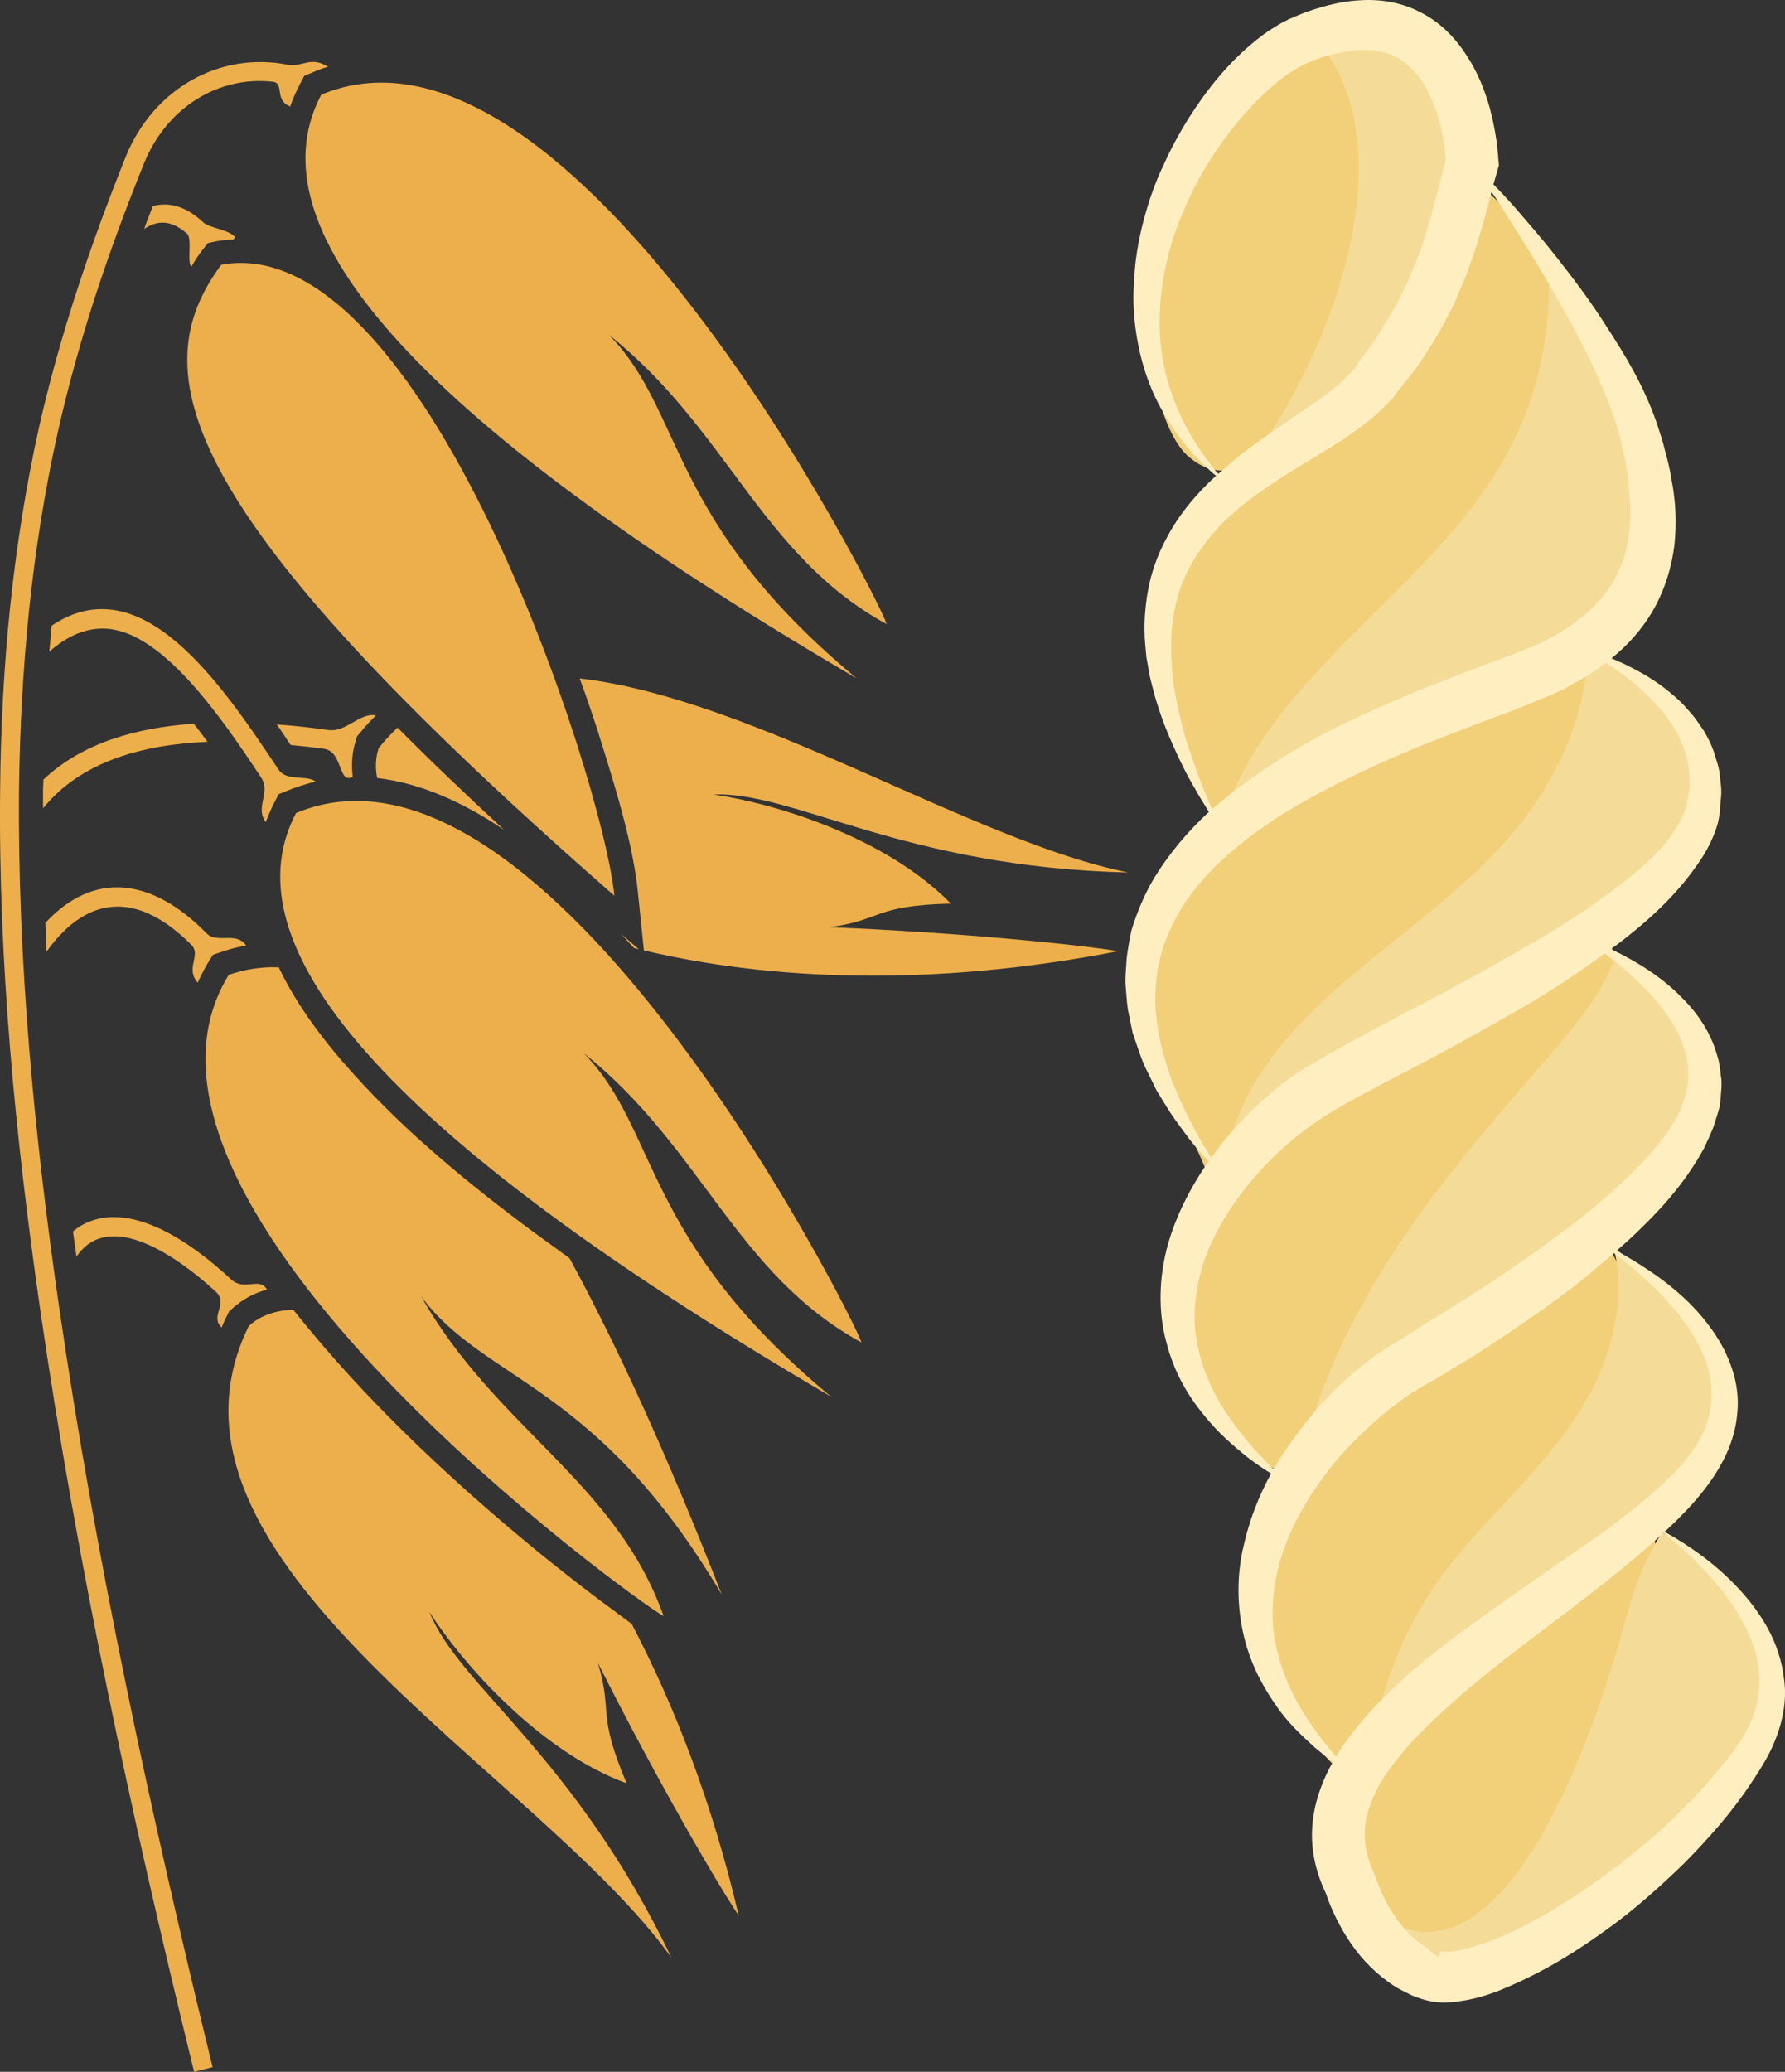
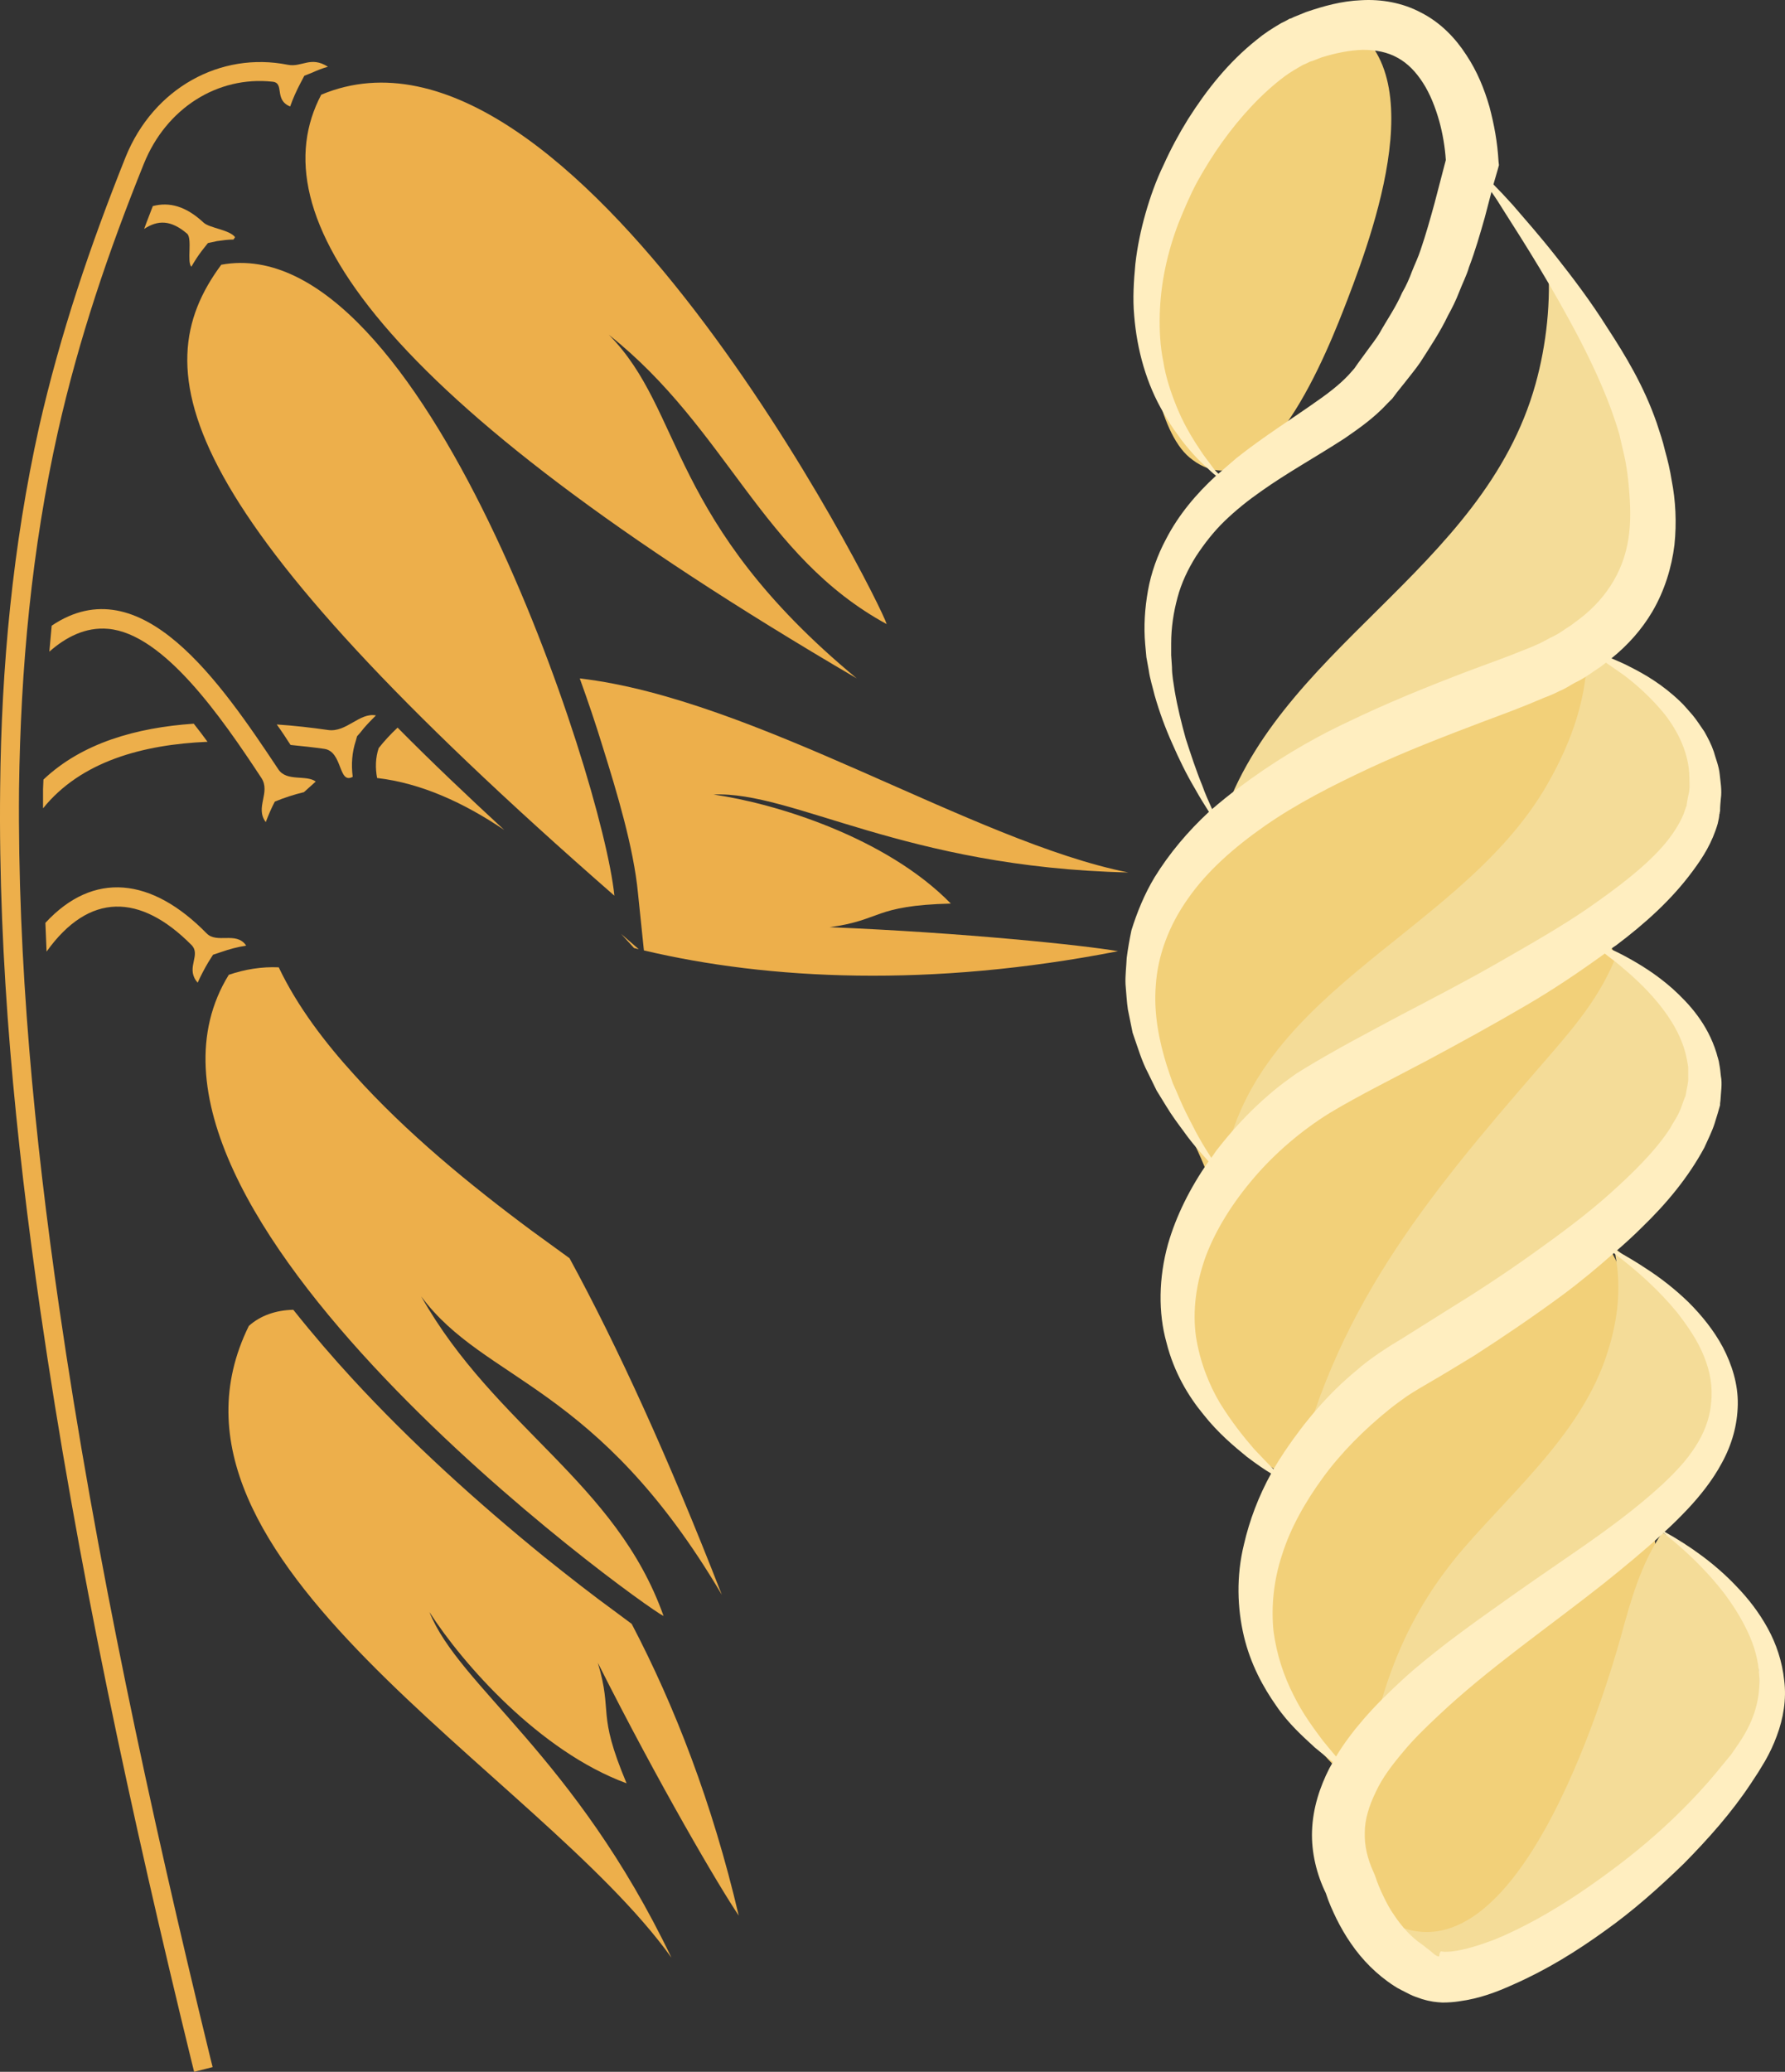
<svg xmlns="http://www.w3.org/2000/svg" id="svg61" viewBox="0 0 4536.367 5263.553" style="clip-rule:evenodd;fill-rule:evenodd;image-rendering:optimizeQuality;shape-rendering:geometricPrecision;text-rendering:geometricPrecision" version="1.1" height="52.636mm" width="45.364mm" xml:space="preserve">
  <rect x="0" y="0" width="4536.367" height="5263.553" fill="#333333" stroke="none" />
  <defs id="defs4">
    <style id="style2" type="text/css">
   
    .fil1 {fill:#EDAF4B}
    .fil0 {fill:#EDAF4B;fill-rule:nonzero}
    .fil2 {fill:#F2D079;fill-rule:nonzero}
    .fil3 {fill:#F4DC98;fill-rule:nonzero}
    .fil4 {fill:#FFEEC0;fill-rule:nonzero}
   
  </style>
  </defs>
  <g transform="translate(-8094.613,-11805.447)" id="Vrstva_x0020_1">
    <g id="_970204752">
      <path style="fill:#edaf4b;fill-rule:nonzero" id="path7" d="m 9656,14081 c -30,-301 -488,-1697 -999,-1603 -202,272 -118,627 999,1603 z" class="fil0" />
      <path style="fill:#edaf4b" id="path9" d="m 8692,12408 c -14,-19 -65,-23 -80,-37 -45,-42 -87,-53 -129,-42 -7,19 -15,38 -22,58 35,-23 68,-23 109,12 14,12 -1,73 11,84 8,-14 17,-28 27,-41 l 15,-19 23,-5 c 14,-2 28,-4 42,-4 z" class="fil1" />
      <path style="fill:#edaf4b" id="path11" d="m 8826,11970 c -171,-34 -341,59 -412,234 -90,225 -166,449 -220,686 -67,302 -96,609 -99,918 -5,442 39,889 102,1326 93,642 231,1281 385,1911 l 6,24 47,-12 -6,-24 c -153,-628 -291,-1266 -384,-1906 -63,-434 -106,-879 -102,-1318 4,-306 32,-609 99,-908 53,-235 128,-456 218,-679 57,-142 188,-224 327,-209 32,3 3,46 45,63 7,-20 16,-40 26,-59 l 10,-19 20,-8 c 13,-6 26,-11 40,-15 -44,-28 -66,2 -102,-5 z" class="fil1" />
      <path style="fill:#edaf4b;fill-rule:nonzero" id="path13" d="m 10348,13391 c -18,-62 -801,-1611 -1437,-1345 -159,302 126,760 1361,1483 -482,-399 -438,-679 -630,-873 301,239 388,562 706,735 z" class="fil0" />
      <path style="fill:#edaf4b" id="path15" d="m 9050,13623 c -42,-8 -75,44 -122,37 -42,-6 -85,-11 -130,-14 13,18 24,35 35,52 30,3 58,6 86,10 47,7 35,91 72,71 v 0 c -4,-31 -2,-62 8,-92 l 3,-11 8,-9 c 12,-16 26,-30 40,-44 z m -463,21 c -146,10 -284,49 -382,142 l -1,24 c 0,16 0,33 0,49 96,-119 253,-162 418,-169 -11,-15 -23,-31 -35,-46 z" class="fil1" />
      <path style="fill:#edaf4b;fill-rule:nonzero" id="path17" d="m 10962,14022 c -393,-78 -948,-441 -1394,-493 21,58 41,117 59,176 35,112 78,254 89,370 l 15,145 c 317,75 729,95 1205,2 -86,-15 -391,-47 -733,-61 134,-18 110,-55 308,-60 -165,-169 -448,-255 -603,-277 202,-9 485,185 1054,198 z m -1857,-368 c -17,16 -33,33 -48,52 -8,24 -9,50 -4,76 112,13 221,63 323,132 -92,-85 -183,-171 -271,-260 z m 601,560 12,3 -45,-39 c 11,12 22,24 33,36 z" class="fil0" />
-       <path style="fill:#edaf4b" id="path19" d="m 8897,13791 c -24,-18 -74,1 -95,-31 -147,-221 -349,-518 -576,-365 -2,22 -4,44 -6,66 42,-37 92,-63 149,-58 141,12 288,224 390,379 24,37 -17,75 11,112 7,-18 14,-35 23,-52 l 10,-19 20,-8 c 24,-10 49,-18 74,-24 z" class="fil1" />
-       <path style="fill:#edaf4b;fill-rule:nonzero" id="path21" d="m 10284,15216 c -19,-62 -801,-1611 -1437,-1345 -159,302 125,760 1360,1483 -482,-399 -438,-679 -629,-873 300,239 388,562 706,735 z" class="fil0" />
-       <path style="fill:#edaf4b" id="path23" d="m 8770,15077 c -22,-25 -56,9 -89,-22 -101,-94 -243,-190 -357,-147 -16,6 -31,15 -44,26 3,21 6,43 9,64 77,-114 236,-19 354,89 32,30 -12,59 11,87 l 4,4 c 4,-11 9,-21 14,-31 l 5,-10 9,-8 c 26,-23 55,-39 87,-47 z" class="fil1" />
+       <path style="fill:#edaf4b" id="path19" d="m 8897,13791 c -24,-18 -74,1 -95,-31 -147,-221 -349,-518 -576,-365 -2,22 -4,44 -6,66 42,-37 92,-63 149,-58 141,12 288,224 390,379 24,37 -17,75 11,112 7,-18 14,-35 23,-52 c 24,-10 49,-18 74,-24 z" class="fil1" />
      <path style="fill:#edaf4b;fill-rule:nonzero" id="path25" d="m 9801,16779 c -338,-473 -1367,-1010 -1074,-1605 29,-26 68,-40 113,-41 51,64 102,123 149,174 150,163 317,314 489,454 60,48 121,96 183,141 11,8 24,18 39,29 109,208 205,455 272,741 -49,-72 -204,-336 -358,-642 39,130 -4,123 73,306 -221,-81 -417,-304 -501,-435 75,188 369,365 615,878 z" class="fil0" />
      <path style="fill:#edaf4b" id="path27" d="m 8719,14206 c -25,-34 -73,-3 -99,-29 -140,-143 -288,-159 -410,-27 1,24 2,49 3,73 108,-151 238,-148 368,-17 25,25 -13,56 12,91 l 4,5 c 8,-18 17,-35 27,-52 l 12,-19 21,-7 c 20,-7 42,-13 63,-16 z" class="fil1" />
      <path style="fill:#edaf4b;fill-rule:nonzero" id="path29" d="m 9781,15911 c -58,-28 -1466,-1043 -1105,-1629 41,-14 84,-21 127,-19 48,101 120,194 191,272 133,148 294,280 453,398 32,23 63,46 95,69 122,224 251,506 387,855 -318,-539 -602,-539 -764,-758 189,334 495,471 616,812 z" class="fil0" />
    </g>
  </g>
  <g transform="translate(-8094.613,-11805.447)" id="Vrstva_x0020_1_0">
    <path style="fill:#f2d079;fill-rule:nonzero" id="path34" d="m 11475,11857 c -251,151 -480,422 -469,731 3,100 30,312 112,380 188,155 355,-282 402,-404 72,-188 237,-645 -63,-722 z" class="fil2" />
-     <path style="fill:#f2d079;fill-rule:nonzero" id="path36" d="m 11791,12301 c -117,316 -322,551 -566,769 -160,144 -218,352 -160,559 26,97 75,197 141,272 340,-335 1139,-898 788,-1465 -46,-74 -105,-140 -177,-189 -16,20 -35,46 -41,72 z" class="fil2" />
    <path style="fill:#f2d079;fill-rule:nonzero" id="path38" d="m 12139,13403 c 84,596 -515,813 -814,1210 -53,70 -94,149 -146,221 -73,-237 -261,-392 -169,-657 86,-246 383,-409 584,-554 145,-105 332,-263 525,-217 z" class="fil2" />
    <path style="fill:#f2d079;fill-rule:nonzero" id="path40" d="m 12151,14113 c -179,141 -373,283 -566,406 -102,66 -212,109 -295,200 -160,176 -258,386 -155,617 46,101 144,171 237,225 250,-314 910,-839 841,-1296 -7,-43 -59,-90 -66,-142 z" class="fil2" />
    <path style="fill:#f2d079;fill-rule:nonzero" id="path42" d="m 12147,14913 c 129,201 136,321 34,552 -104,239 -315,408 -463,620 -59,83 -114,179 -189,247 -163,-141 -258,-339 -225,-559 34,-234 262,-402 434,-543 136,-112 275,-218 406,-337 z" class="fil2" />
    <path style="fill:#f2d079;fill-rule:nonzero" id="path44" d="m 12277,15610 c 67,240 23,478 -76,704 -74,169 -267,546 -510,475 -417,-122 -20,-601 118,-749 144,-153 291,-295 466,-413 z" class="fil2" />
    <path style="fill:#f4dc98;fill-rule:nonzero" id="path46" d="m 12035,12472 c 112,241 345,490 234,773 -108,273 -425,309 -659,421 -144,70 -280,158 -416,244 138,-457 670,-651 803,-1129 28,-100 40,-214 31,-313 z" class="fil3" />
    <path style="fill:#f4dc98;fill-rule:nonzero" id="path48" d="m 11198,14811 c 55,-481 590,-620 819,-996 63,-105 109,-222 111,-346 325,87 374,424 134,651 -208,197 -515,301 -761,438 -141,78 -249,165 -336,302 z" class="fil3" />
    <path style="fill:#f4dc98;fill-rule:nonzero" id="path50" d="m 11382,15582 c 98,-441 332,-728 623,-1063 77,-89 149,-168 194,-277 668,312 -278,865 -513,1052 -111,88 -211,190 -300,299 z" class="fil3" />
    <path style="fill:#f4dc98;fill-rule:nonzero" id="path52" d="m 11565,16298 c 41,-219 105,-392 251,-561 131,-151 300,-296 363,-493 29,-89 38,-177 17,-269 614,476 -4,788 -383,1074 -119,90 -206,176 -276,310 z" class="fil3" />
    <path style="fill:#f4dc98;fill-rule:nonzero" id="path54" d="m 11574,16654 c 341,278 584,-492 640,-691 25,-92 51,-185 105,-264 550,320 84,1012 -406,1103 -148,27 -258,-20 -354,-136 z" class="fil3" />
-     <path style="fill:#f4dc98;fill-rule:nonzero" id="path56" d="m 11439,11905 c 269,306 -16,945 -262,1184 245,-189 1012,-786 564,-1152 -87,-71 -199,-65 -302,-32 z" class="fil3" />
    <path style="fill:#ffeec0;fill-rule:nonzero" id="path58" d="m 12512,16237 -18,26 -19,23 c -51,64 -109,124 -171,179 -62,55 -129,105 -197,151 -69,46 -141,87 -214,117 -37,14 -75,26 -107,30 -8,1 -15,1 -21,1 l -9,-1 -3,6 -1,7 v 0 c -9,0 -21,-14 -27,-18 -5,-3 -10,-8 -17,-13 -27,-18 -51,-45 -71,-75 -10,-14 -19,-31 -27,-48 -8,-16 -16,-36 -20,-49 l -2,-5 -3,-7 c -15,-33 -23,-66 -22,-100 0,-33 11,-68 28,-103 16,-35 41,-68 68,-100 27,-33 58,-63 90,-93 128,-121 279,-224 423,-338 51,-41 101,-82 150,-127 26,20 51,42 74,64 31,30 59,61 84,94 25,34 46,69 62,106 16,37 24,76 24,114 0,38 -9,75 -25,109 -8,17 -18,34 -29,50 z m -752,514 v 0 c 1,0 2,0 0,0 z m -98,-681 c -35,32 -70,66 -102,103 -25,29 -49,60 -70,95 -10,-12 -22,-26 -34,-41 -23,-31 -51,-68 -74,-115 -24,-47 -43,-102 -51,-163 -6,-61 0,-128 22,-194 21,-67 58,-133 104,-196 46,-63 104,-121 167,-172 16,-13 33,-25 47,-35 8,-5 20,-13 27,-17 l 29,-17 c 38,-22 77,-46 115,-69 76,-49 151,-100 223,-153 46,-34 89,-70 131,-107 60,45 115,95 161,151 27,35 52,71 68,111 16,39 23,80 18,120 -3,39 -19,78 -40,110 -23,36 -52,66 -84,96 -64,59 -136,112 -211,164 -74,51 -150,103 -225,157 -37,26 -75,54 -112,82 -37,29 -74,58 -109,90 z m -302,-578 c -10,15 -20,31 -29,46 -13,-13 -30,-31 -49,-51 -27,-31 -58,-70 -87,-117 -28,-47 -51,-105 -61,-169 -9,-65 0,-135 25,-204 26,-69 69,-137 123,-200 54,-63 121,-120 192,-164 75,-45 162,-88 245,-132 84,-45 168,-91 250,-139 71,-41 139,-87 204,-134 11,9 24,18 37,29 30,25 65,56 98,96 33,40 64,90 74,146 1,7 3,14 3,21 0,7 0,14 0,22 1,14 -4,29 -6,43 l -1,5 v 1 l -1,1 -5,13 c -3,9 -6,18 -10,26 -7,16 -16,27 -23,41 -37,57 -93,112 -152,165 -60,54 -128,104 -198,154 -70,50 -143,98 -218,144 -38,24 -75,47 -113,71 l -28,17 c -12,8 -19,12 -29,19 -22,15 -41,29 -59,45 -73,60 -132,131 -182,205 z m -72,-877 c -36,34 -68,70 -97,107 -7,8 -12,17 -18,25 -13,-20 -30,-47 -47,-81 -11,-21 -23,-44 -34,-70 -5,-12 -11,-26 -17,-39 -5,-14 -10,-29 -15,-44 -19,-61 -34,-131 -28,-205 5,-75 33,-151 82,-220 48,-69 117,-130 196,-185 79,-55 169,-101 263,-145 94,-44 193,-82 293,-120 51,-19 100,-37 153,-60 14,-5 27,-11 39,-17 15,-6 26,-14 39,-21 13,-6 26,-14 38,-22 12,-9 25,-16 37,-26 1,0 2,-2 4,-3 13,9 29,20 46,32 33,25 70,58 104,100 33,43 61,98 62,159 0,16 2,31 -3,47 -1,7 -3,15 -4,23 v 3 l -1,1 -2,6 -5,14 c -10,25 -30,56 -54,83 -49,55 -116,105 -186,154 -71,49 -149,93 -229,139 -80,46 -163,89 -247,133 -84,45 -167,88 -252,140 l -16,10 -14,10 c -11,8 -22,16 -32,24 -19,15 -38,32 -55,48 z m -138,-814 c -16,-39 -29,-79 -42,-119 -11,-40 -21,-80 -28,-121 -3,-20 -7,-40 -7,-61 l -2,-30 v -30 c 0,-40 6,-79 16,-116 10,-38 27,-73 47,-105 21,-32 45,-63 73,-90 28,-27 59,-52 92,-75 66,-47 139,-87 213,-135 36,-25 74,-51 109,-89 l 7,-7 3,-3 2,-2 3,-4 9,-12 20,-25 c 13,-17 26,-32 39,-51 25,-39 51,-78 70,-118 11,-20 21,-40 29,-61 8,-21 19,-42 25,-63 16,-42 28,-84 40,-126 l 17,-65 c 10,14 21,31 32,49 51,80 124,194 197,335 36,71 72,149 96,232 4,19 11,46 15,66 4,21 7,43 9,66 4,45 6,90 -1,133 -13,87 -62,161 -138,214 -9,8 -20,13 -29,20 -10,7 -21,13 -32,18 -10,5 -21,12 -31,16 -13,6 -25,11 -36,15 -46,19 -98,37 -148,56 -102,39 -203,80 -302,128 -98,46 -191,103 -276,167 -23,17 -45,35 -66,53 -9,-20 -18,-40 -25,-60 z m 29,-805 c -12,-17 -25,-32 -36,-50 -23,-34 -43,-70 -58,-107 -15,-37 -28,-76 -34,-115 -8,-39 -10,-79 -9,-119 2,-79 19,-157 47,-231 15,-37 30,-73 49,-108 19,-34 40,-68 63,-100 46,-64 100,-123 159,-167 15,-11 31,-20 43,-27 3,-2 9,-4 13,-6 l 8,-4 h 1 c 0,0 1,0 0,0 l 1,-1 h 2 l 26,-10 c 36,-11 71,-18 104,-19 33,0 63,6 88,20 26,14 47,36 65,64 18,28 31,61 41,96 9,32 15,68 17,100 l -29,111 c -11,40 -22,79 -35,117 -6,19 -15,37 -22,55 -7,19 -15,37 -25,54 -16,37 -38,68 -57,102 -10,17 -24,34 -36,51 l -19,26 -9,13 -7,8 c -21,25 -52,50 -85,73 -66,47 -140,93 -209,148 -15,13 -30,26 -45,39 -4,-4 -8,-8 -12,-13 z m 1431,3220 c 17,-45 25,-94 19,-141 -5,-48 -20,-93 -42,-133 -22,-40 -49,-75 -80,-107 -53,-56 -116,-101 -182,-138 20,-18 39,-37 58,-57 32,-34 64,-74 87,-117 26,-47 40,-97 41,-149 1,-52 -15,-102 -38,-146 -23,-43 -54,-81 -87,-114 -34,-33 -71,-62 -110,-87 -24,-16 -48,-30 -73,-44 22,-19 44,-39 65,-60 62,-60 117,-126 158,-202 9,-20 20,-42 26,-61 3,-9 5,-17 8,-26 l 4,-14 2,-7 v -4 l 1,-8 c 1,-21 5,-42 1,-62 -1,-10 -2,-20 -4,-30 -1,-10 -5,-19 -7,-28 -23,-75 -70,-126 -112,-164 -43,-38 -85,-63 -120,-82 -13,-7 -25,-13 -37,-18 5,-4 9,-7 14,-10 73,-55 141,-116 194,-188 27,-36 50,-73 64,-121 l 3,-14 1,-7 v -2 c 0,0 2,-6 1,-4 v -1 l 1,-4 c 0,-11 1,-21 2,-32 3,-21 -1,-42 -3,-62 -2,-20 -10,-39 -15,-57 -6,-18 -15,-35 -24,-51 -10,-14 -19,-29 -30,-42 -11,-12 -21,-25 -32,-35 -45,-43 -90,-69 -128,-88 -17,-9 -32,-15 -46,-21 41,-33 77,-73 104,-119 31,-53 49,-112 56,-169 6,-57 3,-113 -7,-164 -4,-26 -10,-51 -17,-76 -6,-26 -13,-45 -21,-70 -33,-95 -80,-172 -125,-241 -44,-70 -90,-130 -131,-182 -41,-52 -79,-95 -110,-131 -18,-20 -35,-38 -49,-52 l 11,-38 3,-11 -1,-9 c -3,-51 -11,-93 -23,-139 -13,-45 -31,-90 -59,-132 -27,-42 -65,-82 -114,-107 -48,-26 -103,-35 -153,-32 -50,2 -96,15 -140,30 l -32,13 -6,3 -4,1 -7,4 c -5,3 -8,4 -14,7 -24,14 -44,27 -62,42 -73,58 -128,128 -175,202 -23,37 -44,76 -62,116 -19,39 -34,81 -46,123 -12,42 -21,85 -26,129 -4,43 -7,87 -3,131 7,87 31,174 75,248 11,19 22,37 35,54 12,18 26,34 40,50 14,16 30,30 45,44 4,4 9,8 13,11 -50,46 -95,99 -127,161 -22,41 -38,86 -46,131 -8,45 -11,91 -7,136 l 3,33 6,33 c 3,22 10,43 15,64 12,42 27,83 45,123 17,39 36,78 58,115 11,20 23,39 35,58 -54,50 -101,106 -138,166 -26,43 -45,90 -59,135 -5,24 -9,47 -12,70 -1,23 -4,45 -3,67 2,22 3,44 6,64 4,20 8,40 12,59 13,37 23,72 39,102 8,16 15,31 22,45 8,13 16,26 24,39 15,25 31,46 45,65 24,34 47,58 63,76 -46,66 -82,137 -103,210 -24,86 -25,175 -4,250 19,76 56,137 94,183 38,48 78,81 111,108 24,18 44,32 61,42 -32,58 -55,119 -69,180 -20,81 -17,163 0,234 17,71 49,129 82,176 32,47 69,79 98,106 18,15 33,27 46,37 -3,5 -6,11 -9,16 -24,47 -42,101 -44,159 -2,55 12,111 35,158 8,25 17,44 27,65 11,22 23,43 37,63 28,41 65,79 110,108 10,7 26,14 39,21 12,6 20,8 31,12 23,7 36,8 52,9 15,0 29,-1 42,-3 53,-7 97,-24 139,-43 84,-37 160,-84 232,-136 72,-51 138,-110 201,-171 62,-63 121,-129 170,-203 l 19,-29 17,-28 c 12,-21 22,-42 30,-64 z" class="fil4" />
  </g>
</svg>